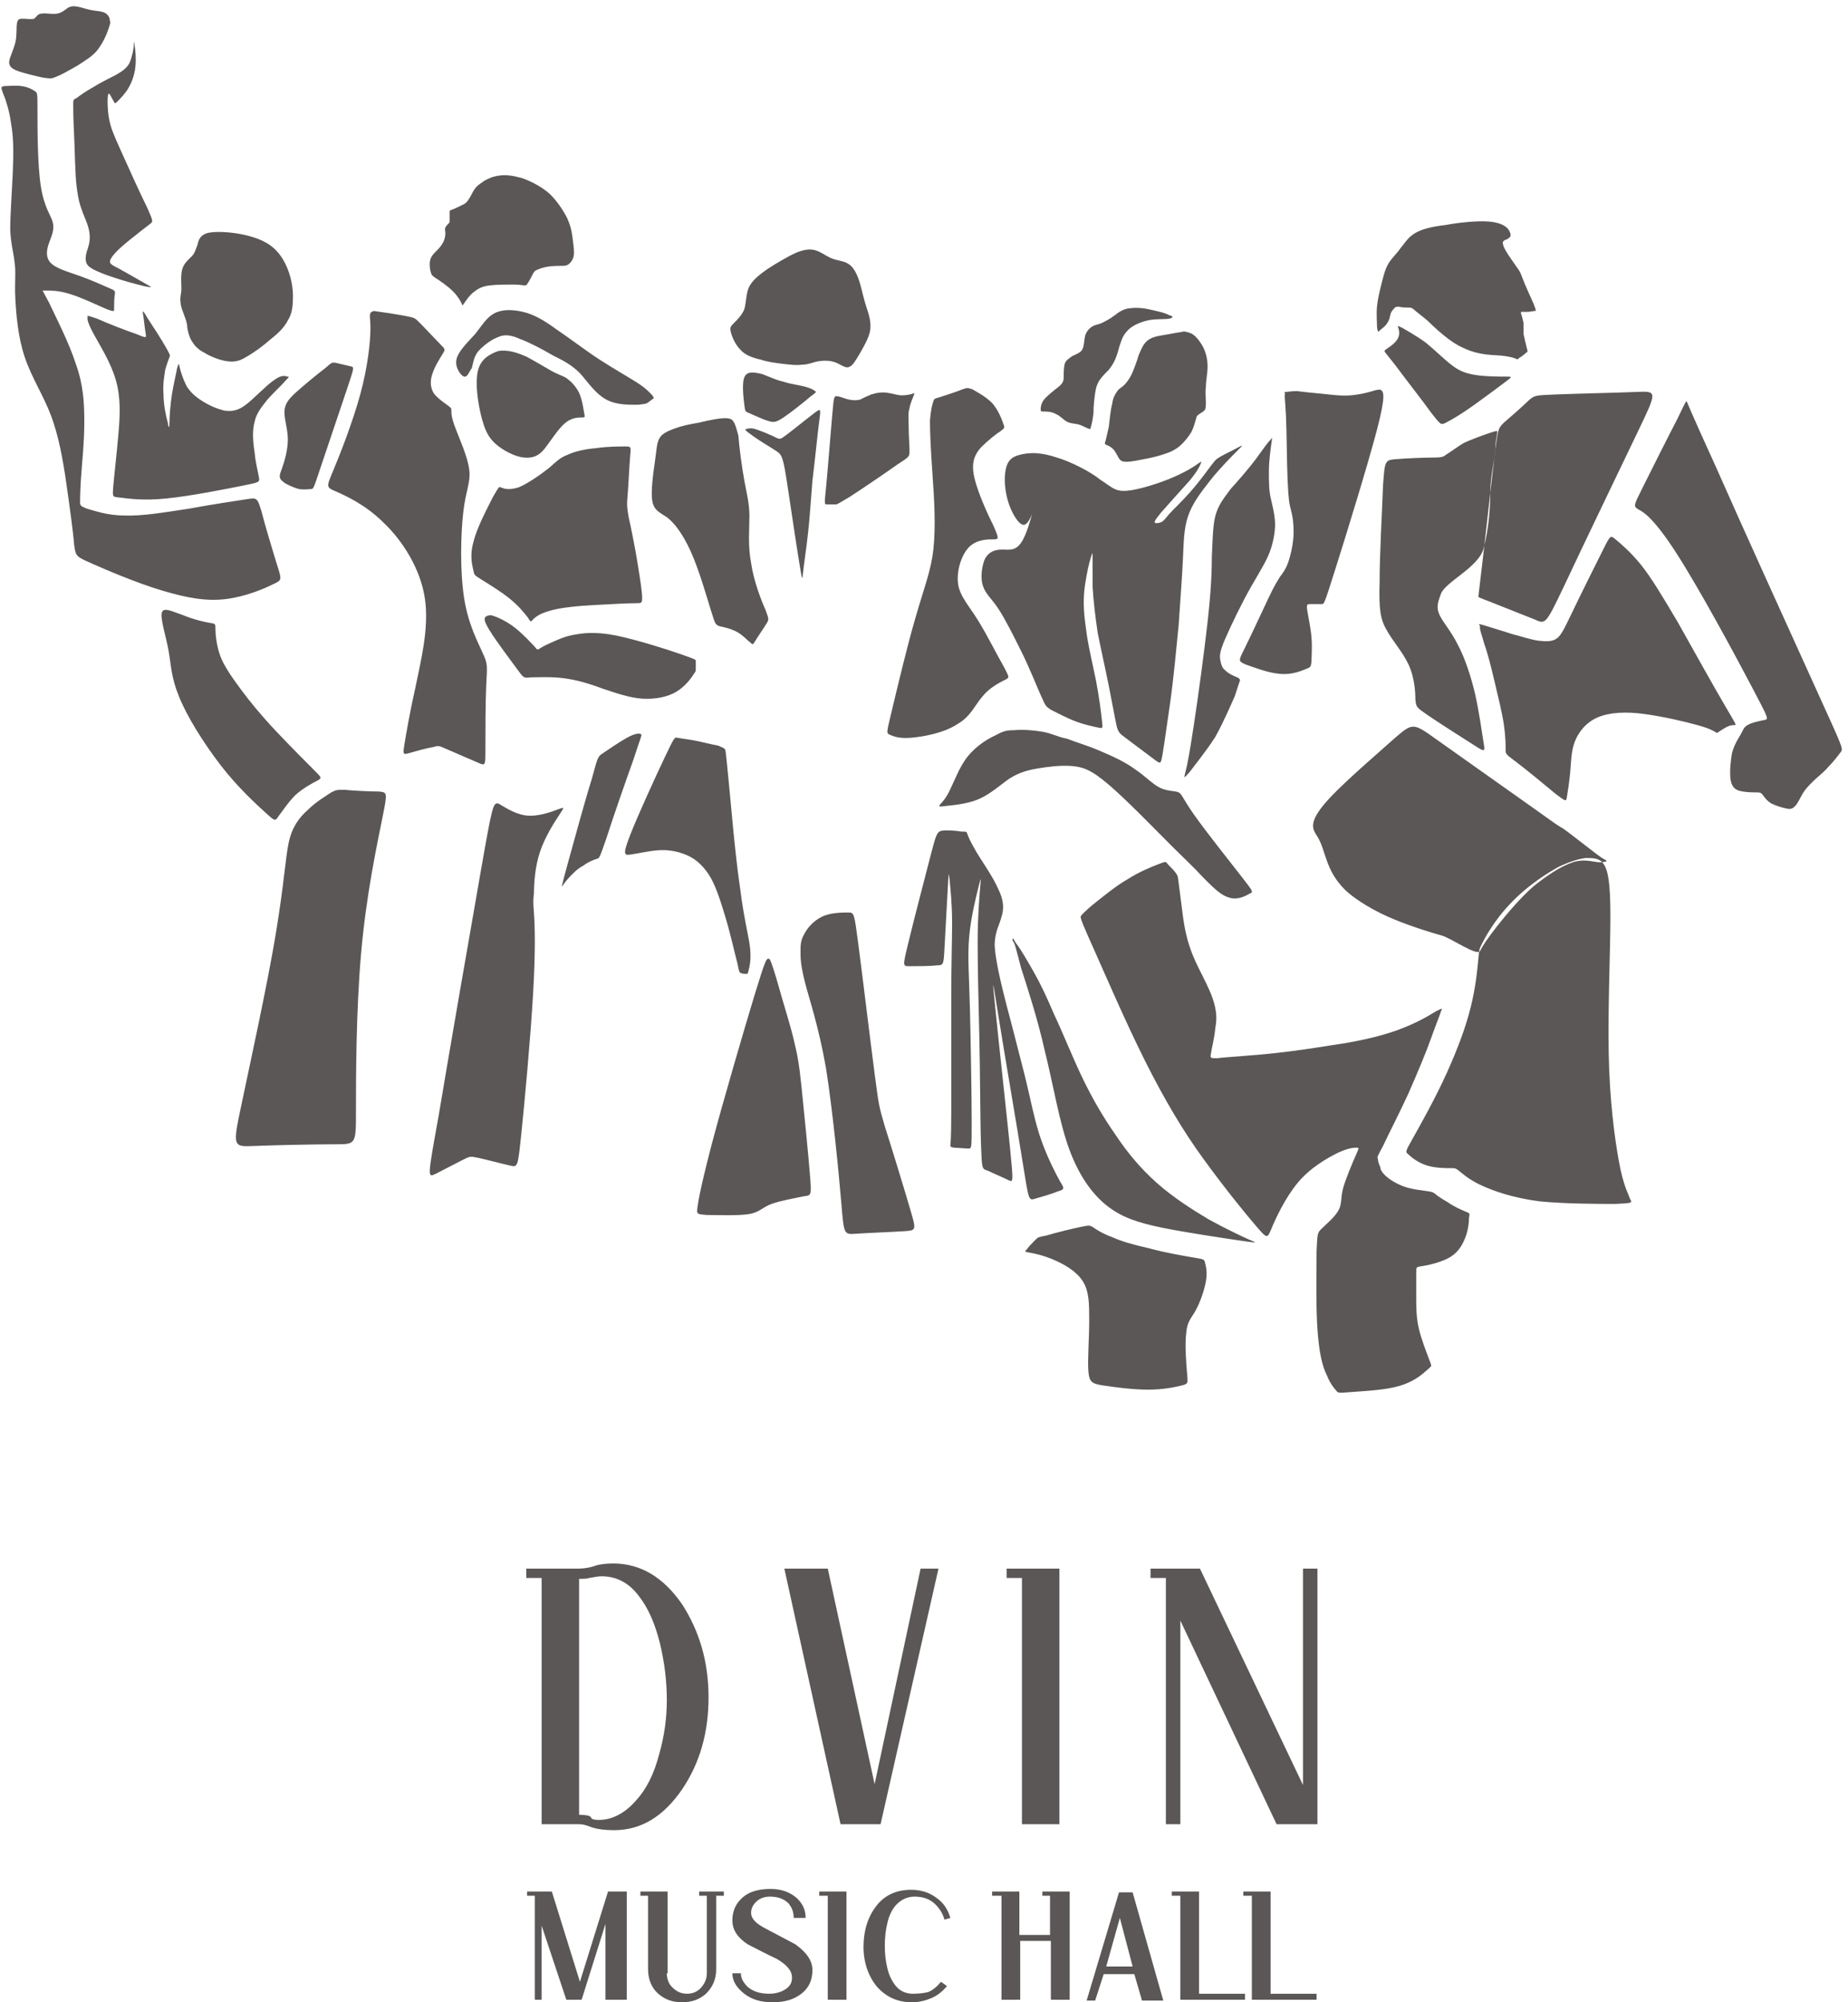
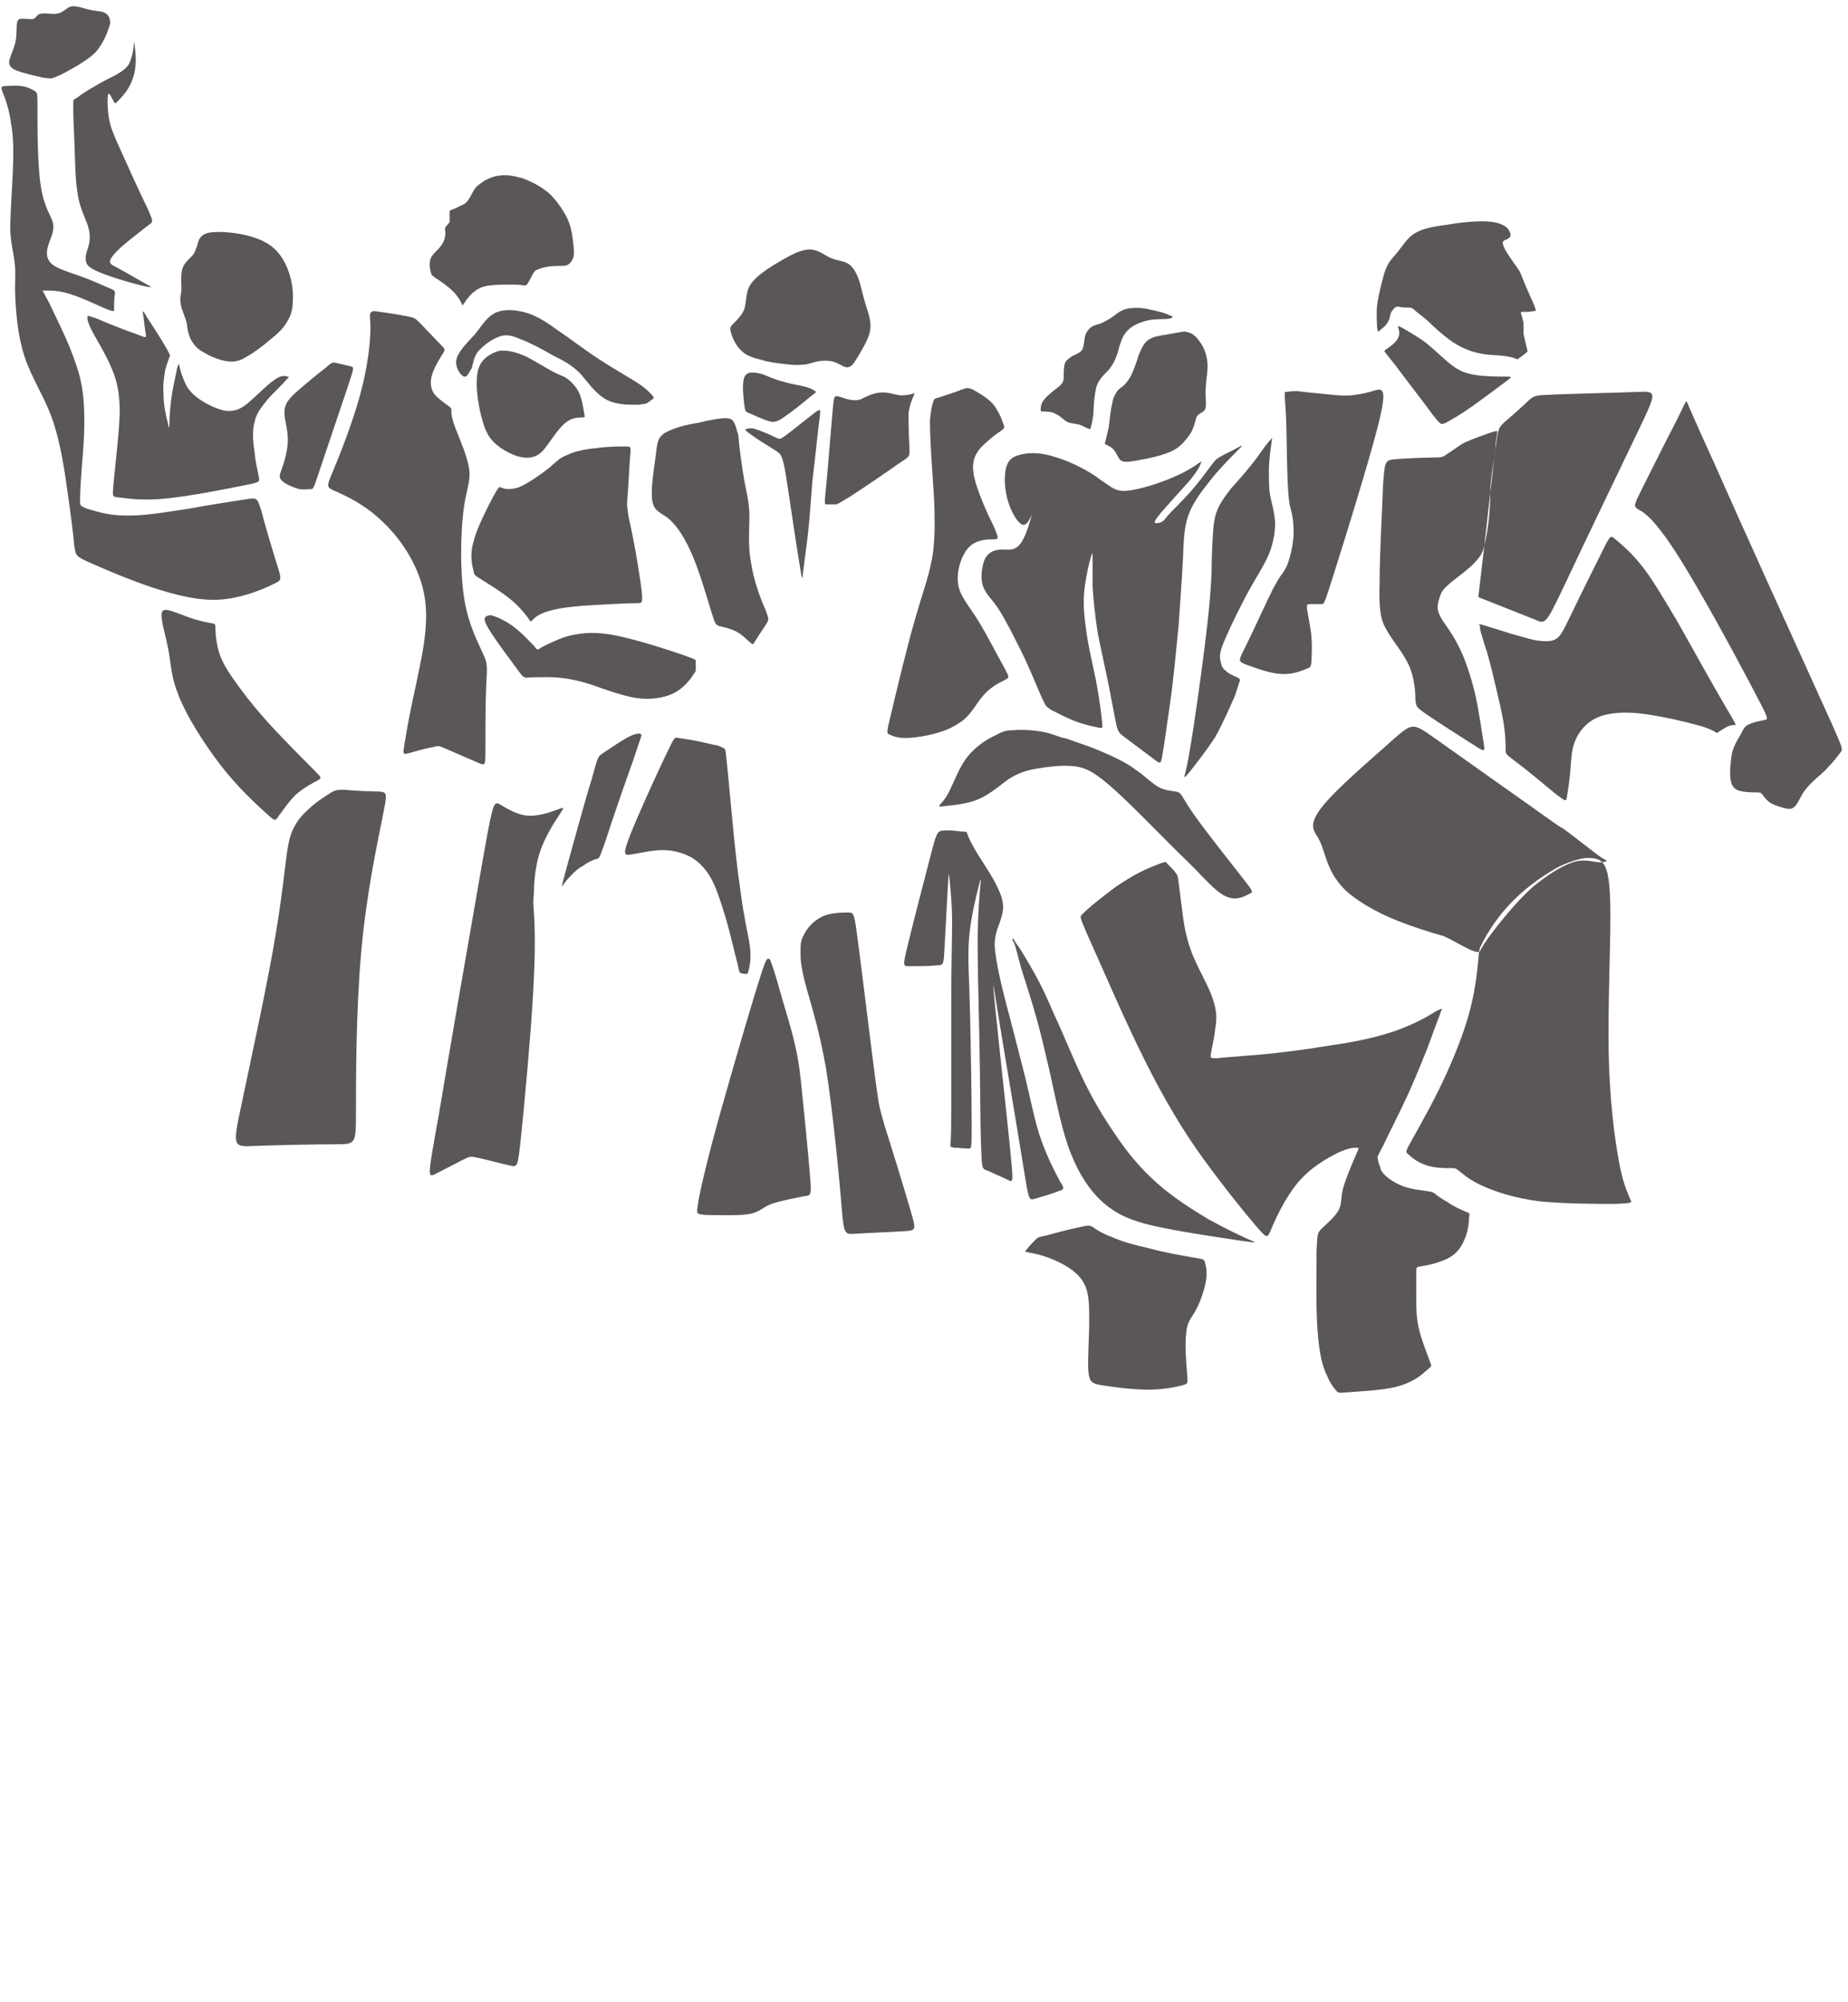
<svg xmlns="http://www.w3.org/2000/svg" width="217" height="235" viewBox="0 0 217 235" fill="none">
  <path fill-rule="evenodd" clip-rule="evenodd" d="M19 71.9C18.799 72.6 19.499 74.7 19.799 76.4C20.099 78.1 20.099 79.5 21 81.7C21.899 84 23.9 87.2 25.9 89.8C27.9 92.4 30.1 94.4 31.2 95.4C32.3 96.4 32.3 96.4 32.7 95.8C33.1 95.3 33.8 94.2 34.7 93.3C35.6 92.5 36.699 91.9 37.299 91.6C37.799 91.3 37.8 91.3 36.9 90.4C36 89.5 34.1 87.6 32.4 85.8C30.7 84 29.3 82.3 28.2 80.8C27.1 79.3 26.199 78 25.799 76.8C25.399 75.6 25.299 74.4 25.299 73.8C25.299 73.2 25.299 73.2 24.599 73.1C23.999 73 22.7 72.7 21.5 72.2C20.299 71.8 19.2 71.2 19 71.9ZM21.7 37.2C21.5 36.6 21.2 36 21.2 35.4C21.1 34.9 21.299 34.5 21.299 33.9C21.299 33.3 21.2 32.3 21.4 31.6C21.6 30.9 22.099 30.5 22.5 30.1C22.899 29.7 23 29.2 23.2 28.7C23.3 28.2 23.499 27.5 24.599 27.3C25.799 27.1 27.999 27.3 29.599 27.8C31.299 28.3 32.4 29.1 33.2 30.4C34 31.7 34.4 33.4 34.4 34.7C34.4 36 34.299 36.8 33.799 37.6C33.399 38.4 32.699 39.1 31.799 39.8C30.899 40.6 29.8 41.4 28.9 41.9C28.1 42.4 27.5 42.5 26.7 42.4C25.9 42.3 24.799 41.9 24 41.4C23.2 41 22.799 40.5 22.5 40C22.2 39.5 22.099 39 22 38.5C22 38.2 21.9 37.7 21.7 37.2ZM1.999 8.3C1.199 8 0.999 7.6 1.099 7.1C1.199 6.6 1.599 5.8 1.799 5C1.999 4.2 1.899 3.2 1.999 2.7C2.099 2.2 2.3 2.2 2.7 2.2C3.1 2.2 3.699 2.3 3.999 2.2C4.299 2 4.4 1.6 4.9 1.6C5.3 1.5 6.1 1.7 6.7 1.6C7.3 1.5 7.699 1.1 7.999 0.9C8.399 0.7 8.7 0.7 9.2 0.8C9.7 0.9 10.199 1.1 10.799 1.2C11.299 1.3 11.899 1.3 12.299 1.5C12.699 1.7 12.9 2.1 12.9 2.4C13 2.7 12.9 2.9 12.7 3.5C12.5 4.1 12.1 5 11.499 5.8C10.899 6.6 9.999 7.1 9.099 7.7C8.199 8.2 7.199 8.8 6.599 9C5.999 9.3 5.799 9.2 4.999 9.1C4.099 8.9 2.799 8.6 1.999 8.3ZM12.7 11.1C12.6 11.4 12.599 12.8 12.799 13.9C12.999 15 13.3 15.7 14.2 17.7C15.1 19.7 16.499 22.8 17.299 24.4C17.999 26 17.999 26 17.599 26.3C17.199 26.6 16.299 27.3 15.299 28.1C14.299 28.9 13.3 29.8 12.999 30.4C12.7 31 13.199 31.1 14.099 31.6C14.999 32.1 16.399 32.9 17.099 33.3C17.799 33.7 17.8 33.7 17.7 33.7C17.6 33.7 17.3 33.7 16.2 33.4C15 33.1 12.999 32.5 11.799 32C10.599 31.5 10.199 31.2 10.099 30.7C9.999 30.3 10.099 29.7 10.299 29.2C10.499 28.6 10.6 28 10.499 27.3C10.399 26.5 10 25.7 9.7 24.9C9.4 24.1 9.199 23.5 8.999 21.9C8.799 20.3 8.8 17.7 8.7 15.8C8.6 13.9 8.599 12.8 8.599 12.3C8.599 11.7 8.599 11.7 8.999 11.5C9.399 11.2 10.1 10.7 10.999 10.2C11.8 9.7 12.799 9.2 13.599 8.8C14.299 8.4 14.9 8 15.2 7.4C15.5 6.7 15.7 5.8 15.7 5.3C15.8 4.8 15.799 4.8 15.799 5.3C15.899 5.8 16 6.9 15.9 7.8C15.8 8.8 15.499 9.6 15.099 10.3C14.699 11 14.099 11.6 13.799 11.9C13.499 12.2 13.499 12.2 13.299 11.8C13.099 11.5 12.8 10.7 12.7 11.1ZM1.799 35C1.899 36.9 2.1 39.5 2.9 41.9C3.7 44.3 5.099 46.4 5.999 48.8C6.899 51.2 7.399 54 7.799 56.8C8.199 59.6 8.6 62.5 8.7 63.9C8.9 65.3 8.9 65.3 10.7 66.1C12.5 66.9 15.999 68.4 19 69.3C22 70.2 24.299 70.6 26.599 70.3C28.899 70 31 69.1 32 68.6C33.099 68.1 33.099 68.1 32.599 66.5C32.099 64.9 31.1 61.6 30.7 60C30.2 58.4 30.2 58.4 28.9 58.6C27.6 58.8 24.9 59.2 22.2 59.7C19.5 60.1 16.699 60.6 14.599 60.5C12.499 60.5 11 59.9 10.2 59.7C9.5 59.4 9.5 59.4 9.4 59.1C9.4 58.7 9.399 58 9.499 56.3C9.599 54.6 9.9 52 9.9 49.6C9.9 47.3 9.8 45.2 8.9 42.7C8.1 40.2 6.499 37.1 5.799 35.6C4.999 34.1 4.999 34.1 4.999 34.1C4.999 34.1 4.999 34.1 5.499 34.1C5.999 34.1 6.9 34.1 8.2 34.5C9.5 34.9 11.199 35.7 12.099 36.1C12.999 36.5 13.199 36.5 13.299 36.5C13.399 36.5 13.4 36.5 13.4 36.1C13.4 35.7 13.399 34.9 13.499 34.5C13.499 34.1 13.499 34.1 12.799 33.8C12.099 33.5 10.8 32.9 9.4 32.4C8 31.9 6.5 31.5 5.9 30.8C5.3 30.1 5.499 29.2 5.799 28.4C6.099 27.6 6.4 26.9 6.2 26.1C6 25.3 5.199 24.4 4.799 21.9C4.399 19.4 4.4 15.1 4.4 13C4.4 10.9 4.399 10.9 4.099 10.7C3.799 10.5 3.299 10.2 2.499 10.1C1.799 10 0.999 10.1 0.499 10.1C0.099 10.2 0.099 10.2 0.299 10.8C0.599 11.5 1.099 12.9 1.299 14.5C1.599 16.1 1.599 18 1.499 20.3C1.399 22.6 1.2 25.2 1.2 27C1.3 28.8 1.6 29.7 1.7 30.7C1.9 31.9 1.699 33.1 1.799 35ZM10.999 39.2C11.7 40.5 12.999 42.5 13.599 44.6C14.199 46.7 14.1 48.7 13.9 51C13.7 53.3 13.399 55.9 13.299 57.1C13.199 58.4 13.199 58.3 14.099 58.4C14.999 58.5 16.699 58.8 19.599 58.5C22.499 58.2 26.5 57.4 28.5 57C30.5 56.6 30.5 56.6 30.4 56C30.3 55.4 30 54.3 29.9 53.1C29.7 51.9 29.6 50.5 29.9 49.5C30.1 48.5 30.7 47.8 31.4 46.9C32.1 46.1 33.099 45.2 33.499 44.7C33.999 44.2 34 44.2 33.7 44.2C33.5 44.1 33 44 32.2 44.6C31.3 45.2 30 46.6 29 47.4C28 48.2 27.3 48.3 26.4 48.2C25.5 48 24.599 47.6 23.799 47.1C22.999 46.6 22.4 46.1 21.9 45.3C21.5 44.5 21.199 43.6 21.099 43.1C20.999 42.6 20.999 42.6 20.799 43.2C20.699 43.8 20.4 45 20.2 46.2C20 47.5 19.9 48.9 19.9 49.6C19.9 50.3 19.8 50.3 19.7 49.6C19.5 48.9 19.2 47.5 19.2 46.3C19.1 45.1 19.3 44.1 19.4 43.4C19.6 42.7 19.8 42.2 19.9 41.9C20 41.7 20 41.7 19.5 40.8C19 39.9 17.899 38.2 17.299 37.3C16.799 36.4 16.699 36.4 16.799 36.9C16.899 37.4 16.999 38.6 17.099 39.1C17.199 39.7 17.2 39.7 15.999 39.2C14.8 38.8 12.5 37.9 11.4 37.4C10.2 37 10.199 37 10.299 37.2C10.199 37.4 10.3 37.9 10.999 39.2ZM33.099 55C33.399 54.2 33.799 52.8 33.799 51.6C33.799 50.4 33.4 49.3 33.4 48.4C33.4 47.6 33.7 47 34.7 46.1C35.7 45.2 37.4 43.8 38.2 43.2C39 42.5 38.999 42.5 39.499 42.6C39.9 42.7 40.8 42.9 41.2 43C41.6 43.1 41.599 43.1 40.799 45.5C39.999 47.9 38.399 52.6 37.599 55C36.799 57.4 36.8 57.4 36.499 57.4C36.3 57.4 35.799 57.5 35.099 57.4C34.399 57.2 33.5 56.8 33.2 56.5C32.7 56.1 32.799 55.8 33.099 55ZM33.9 98.9C33.5 100.8 33.4 103.4 32.4 109.5C31.4 115.6 29.299 125.1 28.299 129.9C27.299 134.6 27.399 134.6 29.799 134.5C32.199 134.4 37 134.3 39.4 134.3C41.8 134.3 41.799 134.3 41.799 130.4C41.799 126.5 41.8 118.8 42.4 111.9C43 105 44.3 99 44.9 96C45.5 93 45.499 93 44.499 92.9C43.499 92.9 41.499 92.8 40.499 92.7C39.499 92.7 39.5 92.7 38.9 93C38.3 93.4 37.099 94.1 36.099 95.1C35.199 95.9 34.3 97 33.9 98.9ZM43.499 38.5C43.499 40.1 43.199 43 42.299 46.3C41.399 49.6 39.899 53.4 39.099 55.3C38.299 57.2 38.3 57.2 39.499 57.7C40.599 58.2 42.899 59.2 45.099 61.4C47.299 63.5 49.4 66.8 49.9 70.3C50.4 73.8 49.399 77.6 48.799 80.6C48.099 83.7 47.7 86.1 47.499 87.3C47.3 88.5 47.3 88.6 47.999 88.4C48.7 88.2 50.099 87.8 50.799 87.7C51.499 87.5 51.5 87.5 52.4 87.9C53.3 88.3 55.199 89.1 56.099 89.5C56.999 89.9 56.999 89.9 56.999 88C56.999 86.1 56.999 82.4 57.099 80.3C57.199 78.3 57.3 77.9 56.7 76.7C56.2 75.5 54.999 73.4 54.499 70.2C53.999 67 54.1 62.7 54.4 60.1C54.7 57.5 55.299 56.6 55.099 55.1C54.899 53.6 53.999 51.6 53.499 50.3C52.999 49 52.999 48.5 52.999 48.2C52.999 47.9 52.999 47.9 52.599 47.6C52.199 47.3 51.3 46.7 50.9 46.1C50.5 45.4 50.499 44.6 50.799 43.8C51.099 42.9 51.7 42 51.999 41.5C52.3 41 52.3 41 51.7 40.4C51.1 39.8 49.899 38.5 49.299 37.9C48.699 37.3 48.7 37.3 47.7 37.1C46.7 36.9 44.7 36.6 43.9 36.5C43.2 36.7 43.499 37 43.499 38.5ZM56.499 102C55.2 109.4 52.7 123.8 51.499 131C50.2 138.2 50.199 138.2 51.099 137.8C51.899 137.4 53.6 136.5 54.4 136.1C55.2 135.7 55.2 135.7 56.2 135.9C57.1 136.1 59 136.6 59.9 136.8C60.8 137 60.8 137 61.2 133.2C61.6 129.4 62.299 121.8 62.599 116.6C62.899 111.4 62.8 108.6 62.7 107.2C62.6 105.8 62.6 105.8 62.7 104.8C62.7 103.8 62.8 101.8 63.4 100C64 98.2 65.1 96.5 65.7 95.6C66.3 94.7 66.299 94.7 65.499 95C64.7 95.3 63.1 95.9 61.7 95.7C60.3 95.5 59.099 94.6 58.499 94.3C57.9 94.2 57.8 94.6 56.499 102ZM57.499 74C58.3 75.3 59.9 77.4 60.7 78.5C61.5 79.6 61.499 79.6 62.299 79.5C63.099 79.5 64.7 79.4 66.2 79.6C67.7 79.8 69.1 80.2 70.7 80.8C72.2 81.3 73.9 81.9 75.4 82C76.9 82.1 78.4 81.8 79.4 81.2C80.4 80.6 81.1 79.7 81.4 79.2C81.7 78.8 81.7 78.8 81.7 78.5C81.7 78.3 81.7 77.8 81.7 77.6C81.7 77.4 81.7 77.4 79.999 76.8C78.299 76.2 74.8 75.1 72.4 74.6C69.9 74.1 68.5 74.3 67.4 74.5C66.3 74.7 65.7 75 64.999 75.3C64.299 75.6 63.7 75.9 63.4 76.1C63.1 76.3 63.1 76.3 62.7 75.8C62.3 75.4 61.499 74.5 60.499 73.7C59.499 72.9 58.199 72.3 57.599 72.2C56.699 72.3 56.7 72.7 57.499 74ZM86.9 41C86.3 40.4 85.899 39.4 85.799 38.9C85.699 38.4 85.8 38.3 86.2 37.9C86.6 37.5 87.1 37 87.4 36.3C87.6 35.6 87.599 34.8 87.799 34.1C87.999 33.4 88.5 32.8 89.4 32.1C90.3 31.4 91.499 30.7 92.599 30.1C93.699 29.5 94.6 29.2 95.4 29.3C96.2 29.4 96.899 30 97.599 30.3C98.299 30.6 98.999 30.6 99.499 30.9C100.099 31.2 100.499 31.9 100.799 32.7C101.099 33.5 101.299 34.6 101.599 35.6C101.899 36.6 102.3 37.5 102.2 38.6C102.1 39.6 101.4 40.7 100.9 41.6C100.4 42.4 100.099 43 99.599 43.1C99.199 43.2 98.6 42.7 97.999 42.5C97.4 42.3 96.699 42.3 96.099 42.4C95.499 42.5 94.9 42.8 94.2 42.8C93.5 42.9 92.8 42.8 91.9 42.7C91.1 42.6 90.199 42.5 89.299 42.2C88.399 42 87.5 41.7 86.9 41ZM87.4 44.3C87.1 45 87.3 46.7 87.4 47.5C87.5 48.3 87.499 48.3 87.999 48.5C88.499 48.7 89.5 49.2 90.2 49.4C90.8 49.6 91.1 49.6 91.999 49C92.9 48.4 94.399 47.2 95.099 46.6C95.899 46 95.9 46 95.7 45.9C95.6 45.8 95.299 45.6 94.599 45.4C93.899 45.2 92.9 45.1 91.999 44.8C91.1 44.6 90.299 44.2 89.499 43.9C88.6 43.7 87.7 43.5 87.4 44.3ZM56.9 21.2C56.5 21.5 56.099 21.7 55.799 22.1C55.499 22.5 55.299 23 55.099 23.3C54.899 23.6 54.8 23.8 54.4 24C54 24.2 53.399 24.5 53.099 24.6C52.799 24.7 52.799 24.7 52.799 25C52.799 25.2 52.799 25.6 52.799 25.9C52.799 26.1 52.8 26.1 52.7 26.2C52.6 26.3 52.399 26.5 52.299 26.7C52.199 26.9 52.299 27.1 52.299 27.4C52.299 27.7 52.2 28.2 51.999 28.5C51.8 28.9 51.5 29.2 51.2 29.5C50.9 29.8 50.599 30.1 50.499 30.6C50.4 31.1 50.499 31.7 50.599 32C50.699 32.3 50.699 32.3 51.099 32.6C51.599 32.9 52.6 33.6 53.2 34.2C53.8 34.8 54.1 35.4 54.2 35.6C54.3 35.9 54.3 35.9 54.499 35.6C54.7 35.3 55.099 34.7 55.599 34.3C56.099 33.9 56.599 33.6 57.499 33.5C58.3 33.4 59.499 33.4 60.299 33.4C61.099 33.4 61.399 33.5 61.599 33.5C61.799 33.5 61.8 33.5 61.999 33.2C62.2 32.9 62.499 32.3 62.599 32.1C62.799 31.8 62.8 31.8 62.999 31.7C63.2 31.6 63.699 31.4 64.299 31.3C64.899 31.2 65.699 31.2 66.099 31.2C66.499 31.2 66.7 31.1 66.9 30.9C67.1 30.7 67.4 30.3 67.4 29.7C67.4 29.1 67.3 28.4 67.2 27.7C67.1 27 66.999 26.5 66.599 25.6C66.199 24.8 65.499 23.7 64.599 22.8C63.599 21.9 62.399 21.3 61.299 20.9C60.199 20.6 59.4 20.5 58.7 20.6C57.8 20.7 57.3 21 56.9 21.2ZM54.499 44.2C54.099 44.1 53.399 43.1 53.599 42.2C53.799 41.2 54.999 40.1 55.799 39.2C56.599 38.2 57.099 37.3 57.999 36.8C58.9 36.3 60.1 36.3 61.4 36.6C62.7 36.9 63.9 37.6 65.4 38.7C66.9 39.7 68.7 41.1 70.4 42.2C72.1 43.3 73.699 44.2 74.799 44.9C75.899 45.6 76.299 46.1 76.599 46.4C76.799 46.7 76.8 46.7 76.7 46.8C76.5 46.9 76.2 47.2 75.999 47.3C75.799 47.4 75.799 47.4 74.999 47.5C74.2 47.5 72.5 47.6 71.2 46.9C69.9 46.2 68.999 44.8 68.099 43.8C67.099 42.8 66.1 42.3 64.9 41.7C63.7 41 62.199 40.2 61.099 39.8C59.999 39.3 59.2 39.2 58.4 39.6C57.6 39.9 56.599 40.7 56.099 41.3C55.599 42 55.6 42.5 55.4 43.2C55.1 43.6 54.9 44.3 54.499 44.2ZM56.099 43.6C55.799 45 56.099 47.2 56.499 48.8C56.9 50.4 57.3 51.3 58.2 52.1C59.1 52.9 60.499 53.6 61.499 53.7C62.599 53.8 63.3 53.5 63.999 52.6C64.7 51.7 65.499 50.4 66.299 49.7C67.099 49 67.899 49 68.299 49C68.699 49 68.699 49 68.599 48.5C68.499 48 68.4 47 67.999 46.1C67.6 45.3 67 44.7 66.4 44.3C65.8 44 65.4 43.9 64.7 43.5C64 43.1 63 42.5 61.9 41.9C60.8 41.4 59.599 41 58.499 41.2C57.4 41.6 56.399 42.2 56.099 43.6ZM58.799 57.2C58.599 57.1 58.6 57.1 57.9 58.3C57.3 59.5 55.999 61.9 55.599 63.6C55.099 65.3 55.499 66.5 55.599 67C55.699 67.5 55.7 67.5 56.499 68C57.3 68.5 58.8 69.4 59.9 70.3C61 71.2 61.599 72 61.999 72.5C62.3 73 62.3 73 62.499 72.8C62.7 72.6 63.099 72.1 64.499 71.7C65.799 71.3 67.999 71.1 69.999 71C71.9 70.9 73.6 70.8 74.499 70.8C75.4 70.8 75.4 70.8 75.4 70.1C75.4 69.5 75.2 68.2 74.9 66.3C74.6 64.4 74.099 61.9 73.799 60.6C73.599 59.3 73.6 59.3 73.7 58.1C73.8 56.9 73.9 54.6 73.999 53.5C74.1 52.4 74.1 52.4 73.4 52.4C72.7 52.4 71.299 52.4 69.999 52.6C68.7 52.7 67.399 53 66.599 53.4C65.799 53.7 65.4 54.1 64.499 54.9C63.499 55.7 61.9 56.8 60.9 57.2C59.6 57.6 59.099 57.3 58.799 57.2ZM85.499 49.1C84.799 49 83.299 49.3 82.099 49.6C80.899 49.8 80 50 79.2 50.3C78.4 50.6 77.7 50.9 77.4 51.5C77.1 52.1 77.1 52.8 76.9 54.2C76.7 55.6 76.399 57.7 76.599 58.8C76.799 59.9 77.399 60.1 78.299 60.7C79.099 61.3 80.099 62.5 81.099 64.7C82.099 66.9 82.999 70.1 83.499 71.7C83.999 73.3 83.999 73.3 84.499 73.5C84.999 73.6 85.899 73.8 86.599 74.2C87.299 74.6 87.799 75.2 88.099 75.4C88.399 75.7 88.4 75.7 88.7 75.2C89 74.7 89.7 73.7 89.999 73.2C90.299 72.7 90.3 72.7 89.9 71.6C89.4 70.5 88.5 68.2 88.2 66.1C87.8 64 87.999 62.1 87.999 60.6C87.999 59.1 87.7 58 87.4 56.4C87.1 54.7 86.8 52.5 86.7 51.1C86.3 49.7 86.2 49.2 85.499 49.1ZM74.4 89.1C73.5 91.6 71.9 96.2 71.2 98.4C70.4 100.7 70.399 100.7 70.099 100.8C69.699 100.9 68.999 101.2 68.499 101.6C67.9 101.9 67.499 102.3 67.099 102.7C66.699 103.1 66.299 103.6 66.099 103.9C65.899 104.2 65.899 104.2 66.599 101.6C67.299 99.1 68.7 93.9 69.499 91.4C70.2 88.8 70.199 88.8 70.799 88.4C71.399 88 72.699 87.1 73.599 86.6C74.499 86.1 75.099 86 75.299 86.2C75.399 86.3 75.2 86.6 74.4 89.1ZM73.999 98C74.9 95.7 76.999 91.1 78.099 88.8C79.199 86.5 79.199 86.5 79.599 86.6C80.099 86.7 81.1 86.8 81.999 87C82.9 87.2 83.699 87.4 84.299 87.5C84.799 87.7 84.999 87.8 85.099 87.9C85.199 88 85.2 88 85.499 91C85.799 94 86.3 100.2 86.9 104.2C87.4 108.2 87.999 110.1 88.099 111.5C88.199 112.8 88 113.5 87.9 113.9C87.8 114.3 87.799 114.3 87.599 114.3C87.499 114.3 87.2 114.3 86.999 114.2C86.9 114.2 86.799 114.2 86.599 113.1C86.299 112 85.8 109.7 85.2 107.7C84.6 105.7 84 103.8 83.2 102.6C82.4 101.4 81.499 100.7 80.499 100.3C79.499 99.9 78.4 99.7 77.2 99.8C76 99.9 74.799 100.2 73.999 100.3C73.299 100.4 73.1 100.3 73.999 98ZM88.599 116.8C87.299 121.1 84.899 129.3 83.599 134.2C82.299 139.2 82 140.9 81.9 141.7C81.8 142.5 81.799 142.5 82.999 142.6C84.2 142.6 86.6 142.7 87.9 142.5C89.2 142.3 89.499 141.7 90.599 141.3C91.699 140.9 93.5 140.6 94.4 140.4C95.3 140.3 95.299 140.3 95.099 137.8C94.899 135.3 94.399 130.3 94.099 127.4C93.799 124.5 93.6 123.7 93.2 122C92.8 120.3 91.999 117.8 91.499 116C90.999 114.2 90.6 113 90.4 112.6C90 112.3 89.899 112.6 88.599 116.8ZM94.499 115.2C94.999 117.2 96.1 120.3 96.999 125.4C97.799 130.5 98.499 137.7 98.799 141.3C99.099 144.9 99.1 144.9 100.499 144.8C101.899 144.7 104.7 144.6 106.2 144.5C107.6 144.4 107.6 144.4 106.9 142C106.2 139.6 104.7 134.7 103.9 132.2C103.2 129.8 103.2 129.8 102.7 126C102.2 122.2 101.299 114.7 100.799 110.9C100.299 107.1 100.299 107.1 99.599 107.1C98.899 107.1 97.499 107.1 96.499 107.6C95.499 108.1 94.8 108.9 94.4 109.7C94 110.4 93.999 111 93.999 111.7C93.999 112.4 93.999 113.2 94.499 115.2ZM88.499 50.3C89.2 50.5 90.4 51 90.999 51.3C91.6 51.6 91.6 51.6 92.4 51C93.2 50.4 94.799 49.1 95.599 48.5C96.399 47.9 96.4 47.9 96.2 49.4C96 50.9 95.7 54 95.4 56.4C95.2 58.8 95.1 60.6 94.9 62.4C94.7 64.3 94.399 66.2 94.299 67.2C94.199 68.2 94.199 68.2 93.799 65.7C93.399 63.3 92.699 58.4 92.299 55.9C91.899 53.4 91.699 53.3 91.099 52.9C90.499 52.5 89.299 51.8 88.599 51.3C87.899 50.8 87.6 50.6 87.499 50.4C87.6 50.4 87.799 50.2 88.499 50.3ZM97.7 49C97.5 51.2 97.2 55.2 96.999 57.2C96.799 59.2 96.799 59.2 97.099 59.2C97.299 59.2 97.799 59.2 98.099 59.2C98.299 59.2 98.299 59.2 99.799 58.3C101.199 57.4 104 55.5 105.4 54.5C106.8 53.6 106.799 53.6 106.799 52.9C106.799 52.3 106.7 51.1 106.7 50.1C106.7 49.2 106.599 48.5 106.799 47.9C106.899 47.3 107.199 46.7 107.299 46.4C107.399 46.1 107.4 46.1 107.2 46.2C106.9 46.3 106.4 46.4 105.9 46.4C105.4 46.4 104.9 46.2 104.2 46.1C103.6 46 102.899 46.1 102.299 46.3C101.799 46.5 101.399 46.7 100.999 46.9C100.599 47 100.2 47 99.7 46.9C99.2 46.8 98.6 46.5 98.2 46.5C97.9 46.5 97.9 46.8 97.7 49ZM109.499 55.7C109.299 52.9 109.2 50.8 109.2 49.4C109.3 48 109.499 47.4 109.599 47.1C109.699 46.8 109.7 46.8 110.4 46.6C111 46.4 112.299 46 112.999 45.7C113.599 45.5 113.6 45.5 114.2 45.7C114.7 46 115.699 46.5 116.499 47.3C117.199 48.1 117.599 49.1 117.799 49.7C117.999 50.2 117.999 50.2 117.499 50.6C116.999 50.9 116 51.7 115.2 52.5C114.5 53.3 114 54.2 114.4 56C114.8 57.8 116 60.4 116.7 61.8C117.3 63.2 117.3 63.3 116.7 63.3C116 63.3 114.699 63.3 113.799 64.2C112.899 65.1 112.299 67 112.499 68.5C112.699 70 113.8 71.1 114.9 72.9C116 74.7 117.2 77.1 117.9 78.3C118.5 79.5 118.599 79.5 117.999 79.8C117.399 80.1 116.2 80.7 115.4 81.7C114.5 82.7 114 84.1 112.4 85C110.9 86 108.399 86.5 106.799 86.6C105.299 86.7 104.7 86.3 104.4 86.2C104.1 86 104.1 86 104.7 83.5C105.3 81 106.499 75.9 107.499 72.5C108.499 69 109.299 67.1 109.599 64.5C109.899 61.8 109.699 58.5 109.499 55.7ZM139.799 39.1C140.299 39.3 140.8 39.9 141.2 40.6C141.6 41.3 141.799 42.2 141.799 43C141.799 43.8 141.599 44.7 141.599 45.4C141.499 46.1 141.599 46.7 141.599 47.2C141.599 47.7 141.6 48 141.4 48.2C141.2 48.4 140.9 48.5 140.7 48.7C140.5 48.8 140.5 49 140.4 49.3C140.3 49.6 140.2 50.1 139.9 50.7C139.6 51.2 139.199 51.7 138.799 52.1C138.399 52.5 138.099 52.7 137.499 53C136.799 53.3 135.799 53.6 134.799 53.8C133.799 54 132.799 54.2 132.299 54.2C131.799 54.2 131.6 54.1 131.4 53.8C131.2 53.5 131 53 130.7 52.7C130.4 52.4 130.1 52.3 129.9 52.2C129.7 52.1 129.699 52.1 129.799 51.8C129.899 51.5 130 50.9 130.2 50.1C130.3 49.3 130.399 48.1 130.599 47.4C130.699 46.6 131 46.2 131.2 45.9C131.4 45.6 131.699 45.5 131.999 45.2C132.299 44.9 132.6 44.5 132.9 43.9C133.2 43.2 133.5 42.4 133.7 41.7C134 41 134.199 40.5 134.599 40.1C134.999 39.7 135.6 39.5 136.2 39.4C136.8 39.3 137.4 39.2 137.9 39.1C138.4 39 138.699 39 138.999 38.9C138.899 38.9 139.299 38.9 139.799 39.1ZM137.299 37.4C136.799 37.5 135.699 37.4 134.799 37.6C133.899 37.8 132.999 38.2 132.499 38.7C131.999 39.2 131.799 39.6 131.599 40.2C131.399 40.7 131.299 41.3 131.099 41.8C130.899 42.4 130.6 42.9 130.2 43.4C129.8 43.8 129.5 44.1 129.2 44.5C128.9 44.9 128.699 45.4 128.599 46.1C128.499 46.8 128.4 47.7 128.4 48.5C128.3 49.3 128.199 49.8 128.099 50.1C127.999 50.4 128.099 50.4 127.799 50.3C127.499 50.2 126.999 49.9 126.599 49.8C126.099 49.7 125.699 49.7 125.299 49.5C124.899 49.3 124.499 48.8 123.999 48.6C123.499 48.3 122.899 48.3 122.599 48.3C122.299 48.3 122.2 48.3 122.2 48.1C122.2 47.9 122.199 47.4 122.599 46.9C122.999 46.4 123.799 45.8 124.299 45.4C124.799 45 124.9 44.7 124.9 44.3C124.9 43.9 124.899 43.3 124.999 42.8C125.099 42.3 125.5 42.1 125.9 41.8C126.3 41.6 126.899 41.4 127.099 41C127.299 40.6 127.3 40 127.4 39.5C127.5 39 127.899 38.5 128.299 38.3C128.599 38.1 129 38.1 129.4 37.9C129.8 37.7 130.4 37.4 130.9 37C131.4 36.6 131.899 36.3 132.499 36.2C133.199 36.1 134 36.1 134.9 36.3C135.8 36.5 136.799 36.7 137.299 37C137.799 37.1 137.799 37.3 137.299 37.4ZM123.599 147.8C124.799 148.3 126.299 149.1 127.099 150.3C127.899 151.5 127.9 153 127.9 155C127.9 157 127.699 159.6 127.799 160.9C127.899 162.2 128.199 162.4 129.499 162.6C130.799 162.8 132.999 163.1 134.799 163.1C136.599 163.1 137.999 162.8 138.799 162.6C139.499 162.4 139.5 162.4 139.4 161.3C139.3 160.1 139.099 157.8 139.299 156.4C139.399 155.1 139.9 154.7 140.4 153.8C140.9 152.9 141.399 151.5 141.599 150.4C141.799 149.3 141.599 148.6 141.499 148.2C141.399 147.8 141.4 147.8 140.2 147.6C139 147.4 136.7 147 134.9 146.5C133.1 146.1 131.699 145.7 130.599 145.2C129.499 144.8 128.699 144.3 128.299 144C127.899 143.8 127.9 143.8 126.9 144C125.9 144.2 123.9 144.7 122.9 145C121.9 145.2 121.899 145.2 121.599 145.5C121.299 145.8 120.799 146.3 120.599 146.6C120.299 146.9 120.299 146.9 120.799 147C121.399 147.1 122.399 147.3 123.599 147.8ZM109.2 100.7C108.5 103.4 107.199 108.4 106.599 110.9C105.999 113.4 105.999 113.4 106.799 113.4C107.599 113.4 109.199 113.4 109.999 113.3C110.799 113.3 110.8 113.2 110.9 111.4C111 109.6 111.199 105.9 111.299 104.1C111.399 102.3 111.399 102.3 111.499 103.2C111.599 104.2 111.799 106.1 111.799 108.3C111.799 110.5 111.7 113 111.7 117.3C111.7 121.5 111.7 127.5 111.7 130.7C111.7 133.9 111.599 134.2 111.599 134.4C111.599 134.6 111.599 134.6 111.999 134.7C112.399 134.7 113.3 134.8 113.7 134.8C114.1 134.8 114.099 134.8 114.099 131.8C114.099 128.8 114 122.9 113.9 118.7C113.8 114.6 113.599 112.3 113.799 110C113.999 107.7 114.6 105.3 114.9 104.1C115.2 102.9 115.199 102.9 115.099 104.1C114.999 105.3 114.799 107.6 114.799 110.6C114.799 113.6 114.899 117.3 114.999 121.8C115.099 126.4 115.1 131.8 115.2 134.5C115.3 137.2 115.299 137.2 115.999 137.4C116.599 137.7 117.8 138.2 118.4 138.5C119 138.8 118.999 138.8 118.599 134.7C118.199 130.7 117.3 122.6 116.9 118.6C116.5 114.6 116.5 114.6 117.2 119C117.9 123.4 119.399 132.1 120.099 136.5C120.799 140.9 120.799 140.9 121.499 140.7C122.199 140.5 123.599 140.1 124.299 139.8C124.999 139.6 124.999 139.5 124.499 138.7C123.999 137.8 123.099 136.1 122.299 133.9C121.499 131.7 120.999 128.9 120.299 126.1C119.599 123.4 118.9 120.6 118.2 118C117.5 115.3 116.899 112.7 116.799 111C116.799 109.3 117.399 108.5 117.599 107.6C117.899 106.7 117.9 105.7 117.2 104.3C116.6 102.9 115.299 101.1 114.599 99.9C113.899 98.7 113.699 98.2 113.599 97.9C113.499 97.6 113.5 97.6 112.9 97.6C112.3 97.5 111.199 97.4 110.599 97.5C109.999 97.6 109.9 98 109.2 100.7ZM119.9 113.6C120.6 115.8 121.8 119.4 122.7 123.4C123.7 127.4 124.399 131.8 125.599 135C126.799 138.2 128.399 140.3 130.099 141.6C131.799 142.9 133.599 143.5 136.499 144.1C139.499 144.7 143.599 145.3 145.599 145.6C147.699 145.9 147.7 145.9 146.7 145.5C145.8 145.1 143.9 144.2 141.9 143.1C139.9 141.9 137.699 140.5 135.799 138.8C133.899 137.1 132.399 135.3 130.999 133.2C129.599 131.2 128.299 129 127.099 126.5C125.899 124 124.799 121.2 123.799 119.1C122.899 117 122.2 115.5 121.4 114.1C120.6 112.7 119.799 111.3 119.299 110.7C118.899 110 118.9 110 118.9 110.4C119.2 110.7 119.3 111.4 119.9 113.6ZM122.499 85.9C121.399 85.7 119.999 85.6 119.099 85.7C118.199 85.7 117.8 85.8 116.9 86.3C116 86.7 114.7 87.5 113.7 88.7C112.7 89.9 112.099 91.6 111.599 92.6C111.099 93.7 110.6 94.2 110.4 94.4C110.2 94.7 110.199 94.7 110.999 94.6C111.799 94.5 113.5 94.4 114.9 93.8C116.3 93.2 117.499 92.1 118.499 91.4C119.599 90.7 120.599 90.4 121.799 90.2C122.999 90 124.499 89.8 125.799 89.9C127.099 90 128.1 90.3 130.2 92.1C132.3 93.9 135.299 97 137.299 99C139.299 101 140.199 101.8 141.099 102.8C142.099 103.8 143.2 105 144.2 105.3C145.2 105.7 146.2 105.2 146.7 104.9C147.2 104.7 147.199 104.7 145.799 102.9C144.399 101.1 141.6 97.6 140.2 95.6C138.8 93.6 138.8 93.2 138.4 93C138 92.8 137.199 92.9 136.299 92.5C135.399 92.1 134.499 91.1 133.299 90.3C132.099 89.4 130.499 88.7 129.099 88.1C127.699 87.5 126.299 87.1 125.299 86.7C124.199 86.5 123.599 86.1 122.499 85.9ZM124.099 53.7C122.299 53.1 121.099 53.1 120.099 53.3C119.099 53.5 118.5 53.8 118.2 54.7C117.9 55.6 117.899 57.1 118.299 58.6C118.699 60.1 119.6 61.6 120.2 61.6C120.8 61.6 121.3 60 121.2 60.3C121.1 60.6 120.6 62.7 119.9 63.7C119.2 64.7 118.5 64.5 117.7 64.5C116.9 64.5 116.2 64.7 115.7 65.5C115.3 66.3 115.1 67.8 115.4 68.7C115.7 69.7 116.4 70.2 117.2 71.4C118 72.6 118.9 74.4 119.9 76.4C120.9 78.4 121.799 80.7 122.299 81.8C122.799 82.9 122.8 82.9 123.4 83.3C124 83.6 125.3 84.3 126.4 84.7C127.5 85.1 128.499 85.3 128.999 85.4C129.499 85.5 129.5 85.5 129.4 84.6C129.3 83.7 129.1 82 128.7 79.9C128.3 77.9 127.699 75.5 127.499 73.6C127.199 71.6 127.2 70.1 127.4 68.7C127.6 67.3 127.899 66 128.099 65.4C128.299 64.8 128.299 64.8 128.299 65.4C128.299 66 128.299 67.3 128.299 68.9C128.399 70.5 128.6 72.3 128.9 74.3C129.3 76.3 129.8 78.5 130.2 80.5C130.6 82.5 130.899 84.2 131.099 85.1C131.299 86 131.499 86.1 132.299 86.7C133.099 87.3 134.699 88.5 135.499 89.1C136.299 89.7 136.299 89.7 136.499 88.6C136.699 87.5 137 85.2 137.4 82.5C137.8 79.7 138.1 76.4 138.4 73.4C138.6 70.4 138.8 67.8 138.9 65.7C139 63.6 138.999 62.1 139.499 60.6C139.999 59.1 140.999 57.8 142.099 56.4C143.199 55 144.599 53.6 145.299 52.9C145.999 52.2 146 52.2 145.4 52.5C144.9 52.8 143.799 53.3 143.299 53.6C142.799 53.9 142.8 53.9 142.4 54.4C142 54.9 141.3 55.9 140.4 57C139.5 58.1 138.4 59.2 137.7 59.9C137 60.6 136.799 61 136.499 61.2C136.199 61.4 135.9 61.4 135.7 61.4C135.5 61.3 135.499 61.2 136.299 60.2C137.099 59.3 138.7 57.5 139.7 56.4C140.6 55.3 140.899 54.7 140.999 54.4C141.099 54.1 141.2 54.1 140.7 54.4C140.3 54.7 139.399 55.3 137.799 56C136.199 56.7 133.699 57.5 132.299 57.6C130.899 57.7 130.6 57.2 129.2 56.3C128.1 55.4 125.799 54.2 124.099 53.7ZM147.599 53.7C146.799 54.8 145.499 56.3 144.499 57.4C143.599 58.6 143 59.4 142.7 60.6C142.4 61.8 142.399 63.4 142.299 65.3C142.299 67.2 142.199 69.4 141.799 73C141.399 76.6 140.7 81.7 140.2 85C139.7 88.3 139.4 89.9 139.2 90.6C139 91.4 139 91.4 139.7 90.6C140.3 89.8 141.6 88.2 142.7 86.5C143.7 84.7 144.499 82.8 144.999 81.7C145.399 80.5 145.499 80.1 145.599 79.9C145.599 79.7 145.599 79.7 145.299 79.5C144.999 79.4 144.3 79.1 143.9 78.7C143.5 78.4 143.399 78 143.299 77.5C143.199 77 143.2 76.5 143.9 74.9C144.6 73.3 145.899 70.6 146.999 68.7C148.099 66.8 148.8 65.7 149.2 64.5C149.6 63.3 149.8 62 149.7 61C149.6 60 149.4 59.3 149.2 58.4C149 57.5 148.999 56.5 148.999 55.3C148.999 54.1 149.199 52.7 149.299 52C149.399 51.3 149.4 51.3 149.2 51.6C148.8 52 148.399 52.6 147.599 53.7ZM128.4 111.3C129.7 114.2 132.1 119.8 134.4 124.4C136.7 129 138.899 132.7 141.299 136C143.699 139.3 146.199 142.4 147.499 143.9C148.799 145.4 148.799 145.4 149.299 144.2C149.799 143 150.9 140.6 152.4 138.8C153.9 137 155.899 135.9 157.099 135.3C158.399 134.7 158.999 134.7 159.299 134.7C159.599 134.7 159.6 134.7 159.2 135.6C158.8 136.5 158 138.4 157.7 139.5C157.4 140.7 157.6 141.2 157.2 142C156.8 142.8 155.7 143.7 155.2 144.2C154.7 144.7 154.699 144.7 154.599 146.8C154.599 148.9 154.5 153.1 154.7 156C154.9 158.9 155.299 160.4 155.799 161.4C156.199 162.4 156.7 163 156.9 163.2C157.1 163.5 157.2 163.5 158.4 163.4C159.6 163.3 162.099 163.2 163.799 162.8C165.499 162.4 166.499 161.7 167.099 161.2C167.699 160.7 167.899 160.5 167.999 160.4C168.099 160.3 168.099 160.3 167.799 159.5C167.499 158.7 166.899 157.2 166.599 155.9C166.299 154.6 166.299 153.4 166.299 152.2C166.299 151 166.299 149.9 166.299 149.3C166.299 148.7 166.299 148.7 166.999 148.6C167.699 148.5 168.999 148.2 169.999 147.7C170.999 147.2 171.599 146.4 171.999 145.4C172.399 144.5 172.499 143.4 172.499 142.9C172.599 142.4 172.599 142.4 172.099 142.2C171.599 142 170.699 141.6 169.999 141.1C169.299 140.7 168.699 140.3 168.499 140.1C168.199 139.9 168.199 139.9 167.599 139.8C166.999 139.7 165.7 139.6 164.7 139.2C163.7 138.8 162.999 138.3 162.599 137.9C162.199 137.5 162.099 137.2 162.099 137.1C162.099 137 162.099 137 161.999 136.8C161.899 136.6 161.799 136.2 161.799 136C161.699 135.8 161.7 135.8 162.4 134.5C163 133.2 164.3 130.7 165.4 128.3C166.5 125.8 167.499 123.4 168.099 121.7C168.699 120 169.1 119.1 169.2 118.7C169.4 118.3 169.399 118.3 168.599 118.7C167.799 119.2 166.299 120.1 164.099 120.9C161.899 121.7 159.1 122.3 156.2 122.7C153.2 123.2 150.1 123.6 147.7 123.8C145.3 124 143.7 124.1 142.9 124.2C142.1 124.2 142.1 124.2 142.2 123.6C142.3 123 142.6 121.8 142.7 120.7C142.9 119.6 142.9 118.7 142.4 117.2C141.9 115.7 140.799 113.9 140.099 112.2C139.399 110.5 139.1 109 138.9 107.5C138.7 106 138.5 104.4 138.4 103.6C138.3 102.8 138.299 102.8 138.099 102.5C137.899 102.2 137.399 101.7 137.099 101.4C136.899 101.1 136.899 101.1 136.099 101.4C135.299 101.7 133.8 102.3 132.4 103.2C131 104 129.699 105.1 128.799 105.8C127.899 106.5 127.4 107 127.2 107.2C126.9 107.5 126.9 107.5 126.9 107.7C127 108.1 127.1 108.4 128.4 111.3ZM150.999 48.7C151.099 50.7 151.1 54.3 151.2 56.5C151.3 58.6 151.399 59.2 151.599 59.9C151.799 60.6 151.9 61.4 151.9 62.5C151.9 63.6 151.599 65 151.299 65.9C150.999 66.8 150.599 67.3 150.299 67.7C149.999 68.2 149.7 68.6 148.9 70.3C148.1 72 146.799 74.8 146.099 76.2C145.399 77.6 145.399 77.6 146.299 78C147.199 78.3 148.9 79 150.4 79.1C151.8 79.2 152.9 78.7 153.4 78.5C153.9 78.3 153.899 78.3 153.999 77.7C153.999 77.1 154.099 76 153.999 74.8C153.899 73.6 153.599 72.3 153.499 71.6C153.399 70.9 153.5 70.9 153.9 70.9C154.3 70.9 154.9 70.9 155.2 70.9C155.5 70.9 155.499 70.9 156.799 66.8C158.099 62.7 160.6 54.6 161.7 50.4C162.8 46.2 162.4 46 162.2 45.8C162 45.7 162.099 45.7 161.499 45.8C160.899 46 159.799 46.3 158.599 46.4C157.399 46.5 156.199 46.3 155.099 46.2C153.999 46.1 152.999 46 152.299 45.9C151.599 45.9 151.199 46 150.999 46C150.799 46 150.8 46 150.9 46.2C150.8 46.5 150.899 46.7 150.999 48.7ZM176.499 28.7C176.599 29.3 177.599 30.6 177.999 31.2C178.499 31.9 178.499 31.9 178.799 32.7C179.099 33.5 179.799 35 180.099 35.7C180.399 36.5 180.4 36.5 180.2 36.5C180 36.5 179.7 36.6 179.4 36.6C179.1 36.6 178.8 36.6 178.7 36.6C178.6 36.6 178.599 36.6 178.599 36.8C178.699 37 178.8 37.5 178.9 37.9C178.9 38.3 178.9 38.6 178.9 39.2C179 39.7 179.199 40.5 179.299 40.9C179.399 41.3 179.4 41.3 179.2 41.4C179 41.6 178.6 41.9 178.4 42C178.2 42.2 178.199 42.2 177.999 42.1C177.799 42 177.399 41.9 176.799 41.8C176.199 41.7 175.299 41.7 174.499 41.6C173.699 41.5 172.9 41.3 172.2 41C171.5 40.7 170.899 40.4 170.099 39.8C169.299 39.2 168.4 38.4 167.7 37.7C166.9 37 166.299 36.6 165.999 36.3C165.699 36.1 165.7 36.1 165.4 36.1C165.1 36.1 164.599 36.1 164.299 36C163.999 36 163.899 36 163.799 36.1C163.699 36.2 163.399 36.5 163.299 36.8C163.199 37.1 163.2 37.5 162.9 37.9C162.7 38.3 162.199 38.6 161.999 38.8C161.799 39 161.8 39 161.7 38.4C161.7 37.9 161.6 36.8 161.7 35.9C161.8 35 162 34.2 162.2 33.4C162.4 32.6 162.599 31.7 162.999 31C163.399 30.3 164 29.8 164.4 29.2C164.9 28.6 165.299 27.9 166.099 27.4C166.899 26.9 168.099 26.6 169.799 26.4C171.399 26.1 173.499 25.9 174.799 26C176.099 26.1 176.799 26.5 177.099 26.9C177.399 27.3 177.5 27.8 177.2 27.9C177 28.2 176.299 28.1 176.499 28.7ZM163.799 42.8C164.899 44.3 167.099 47.1 168.099 48.5C169.199 49.9 169.199 49.9 169.799 49.6C170.399 49.3 171.599 48.6 172.999 47.6C174.399 46.6 175.999 45.4 176.799 44.8C177.599 44.2 177.599 44.2 176.799 44.2C175.999 44.2 174.4 44.2 173.2 44C172 43.8 171.3 43.5 170.4 42.8C169.5 42.1 168.4 41 167.4 40.2C166.3 39.4 165.2 38.8 164.7 38.5C164.1 38.2 164.1 38.2 164.2 38.5C164.3 38.8 164.399 39.3 164.099 39.8C163.799 40.3 163.2 40.7 162.9 40.9C162.6 41.1 162.599 41.1 162.599 41.2C162.499 41.2 162.599 41.3 163.799 42.8ZM188.299 101.4C188.799 102.1 189.099 103.5 189.099 107.5C189.099 111.5 188.8 118.1 188.9 123.6C189 129.1 189.599 133.6 190.099 136.3C190.599 139.1 191.2 140.1 191.4 140.7C191.7 141.2 191.7 141.2 189.7 141.3C187.8 141.3 183.899 141.3 180.799 141C177.699 140.6 175.4 139.8 173.9 139.1C172.4 138.4 171.699 137.7 171.299 137.4C170.899 137.1 170.899 137.1 170.299 137.1C169.699 137.1 168.599 137.1 167.599 136.8C166.599 136.5 165.8 135.9 165.4 135.5C165 135.2 165 135.2 165.9 133.6C166.8 132 168.6 128.8 169.9 125.9C171.2 123 172.1 120.6 172.7 118.2C173.3 115.8 173.499 113.6 173.599 112.5C173.699 111.4 173.699 111.4 173.999 110.8C174.299 110.2 174.899 109.1 175.799 107.9C176.599 106.8 177.699 105.6 178.999 104.5C180.299 103.4 181.799 102.4 183.099 101.7C184.399 101.1 185.4 100.8 186.2 100.7C187.1 100.7 187.799 100.7 188.299 101.4ZM155.4 94.5C153.6 96.7 154.2 97.4 154.7 98.2C155.2 99 155.399 99.9 155.799 101C156.199 102.1 156.699 103.2 157.999 104.5C159.299 105.7 161.5 107 163.7 107.9C165.9 108.8 168.199 109.5 169.299 109.8C170.399 110.1 173.499 112.3 173.799 111.6C174.099 111 174.699 110.1 175.799 108.7C176.899 107.3 178.599 105.3 180.099 104C181.599 102.8 183.2 101.7 184.7 101.2C186.2 100.7 187.399 101.3 188.099 101.2C188.799 101.1 188.799 101.1 188.299 100.8C187.799 100.6 183.799 97.3 183.299 97.1C182.799 96.8 182.799 96.8 179.999 94.8C177.199 92.8 171.5 88.8 168.7 86.8C165.9 84.8 165.9 84.8 163.7 86.7C161.6 88.6 157.2 92.3 155.4 94.5ZM174.299 75.6C174.699 76.7 175.099 78.3 175.499 80C175.899 81.7 176.399 83.7 176.599 85.1C176.799 86.5 176.799 87.5 176.799 88C176.799 88.5 176.799 88.5 177.999 89.4C179.199 90.3 181.5 92.2 182.7 93.2C183.9 94.1 183.899 94.1 183.999 93.5C184.099 92.9 184.3 91.6 184.4 90.4C184.5 89.2 184.5 88.2 184.9 87.1C185.3 86 186.199 84.8 187.599 84.2C188.999 83.6 190.899 83.5 193.099 83.8C195.299 84.1 197.899 84.7 199.299 85.1C200.799 85.5 201.2 85.8 201.4 85.9C201.6 86 201.599 86.1 201.799 85.9C201.999 85.8 202.399 85.5 202.799 85.3C203.199 85.1 203.5 85.1 203.7 85.1C203.9 85.1 203.899 85.1 202.599 82.9C201.299 80.7 198.799 76.2 196.999 73C195.099 69.8 193.9 67.8 192.7 66.3C191.5 64.8 190.3 63.8 189.7 63.3C189.1 62.8 189.1 62.8 188.2 64.6C187.3 66.4 185.499 70 184.499 72.1C183.499 74.2 183.2 74.7 182.7 75C182.2 75.3 181.6 75.3 180.7 75.2C179.8 75.1 178.699 74.7 177.499 74.4C176.299 74 174.899 73.6 174.299 73.4C173.599 73.2 173.599 73.2 173.799 73.5C173.699 73.8 173.999 74.5 174.299 75.6ZM175.599 52.6C175.599 53.5 174.999 55.9 174.999 57.7C174.999 59.6 174.8 62.2 174.2 64.4C173.6 66.6 169.7 68.3 169.2 69.7C168.7 71 168.699 71.5 169.099 72.3C169.499 73.1 170.4 74.1 171.2 75.7C172 77.2 172.7 79.3 173.2 81.4C173.7 83.6 174 85.9 174.2 87.1C174.4 88.3 174.399 88.3 172.999 87.4C171.599 86.5 168.899 84.8 167.599 83.9C166.299 83 166.3 83 166.2 82.1C166.2 81.2 166.1 79.5 165.4 78C164.7 76.5 163.499 75.2 162.799 73.9C162.099 72.7 161.899 71.5 161.999 68.3C161.999 65.1 162.3 59.8 162.4 57C162.6 54.2 162.599 54 163.799 53.9C164.999 53.8 167.199 53.7 168.299 53.7C169.399 53.7 169.5 53.6 169.9 53.3C170.4 53 171.2 52.4 171.7 52.1C172.1 51.8 175.899 50.4 175.799 50.6C175.899 50.7 175.599 51.6 175.599 52.6ZM201.4 54.6C204.4 61.4 210.4 74.6 213.4 81.2C216.4 87.8 216.4 87.8 216.2 88.2C215.9 88.6 215.3 89.4 214.7 90C214.1 90.7 213.4 91.2 212.9 91.7C212.4 92.2 212 92.6 211.7 93.1C211.4 93.6 211.099 94.3 210.799 94.6C210.499 94.9 210.299 95 209.799 94.9C209.299 94.8 208.599 94.6 207.999 94.3C207.499 94 207.199 93.6 206.999 93.3C206.799 93.1 206.799 93 206.299 93C205.799 93 204.9 93 204.2 92.8C203.6 92.6 203.3 92.2 203.2 91.4C203.1 90.6 203.2 89.3 203.4 88.3C203.7 87.3 204.1 86.7 204.4 86.2C204.7 85.7 204.7 85.4 205.2 85.1C205.7 84.8 206.7 84.6 207.2 84.5C207.7 84.4 207.7 84.4 205.7 80.6C203.7 76.8 199.6 69.2 196.9 65C194.2 60.8 193 60.1 192.4 59.8C191.8 59.4 191.799 59.4 192.799 57.4C193.799 55.4 195.899 51.2 196.999 49.1C197.999 47 197.999 47 198.099 47.2C198.199 47.4 198.3 47.8 201.4 54.6ZM173.999 66.6C174.399 63.3 175.099 56.8 175.499 53.5C175.899 50.3 175.899 50.3 176.599 49.6C177.299 49 178.799 47.7 179.499 47C180.199 46.4 180.199 46.4 182.599 46.3C184.999 46.2 189.8 46.1 192.2 46C194.6 45.9 194.6 45.9 192.4 50.5C190.2 55.1 185.8 64.2 183.7 68.7C181.5 73.3 181.5 73.3 180.2 72.7C178.9 72.2 176.2 71.1 174.9 70.6C173.6 70.1 173.599 70.1 173.599 70C173.599 70.1 173.599 69.9 173.999 66.6Z" fill="#5A5756" />
-   <path d="M146.898 222.499H145.998V221.999H149.198V233.999H154.598V234.699H146.998V222.499H146.898ZM138.498 222.499H137.598V221.999H140.798V233.999H146.198V234.699H138.598V222.499H138.498ZM132.998 230.799L131.498 225.099L129.898 230.799H132.998ZM136.598 234.799H134.098L133.198 231.699H129.598L128.598 234.799H127.598L131.398 222.099H132.998L136.598 234.799ZM117.398 222.499H116.498V221.999H119.698V227.099H123.298V222.499H122.398V221.999H125.598V234.699H123.398V227.799H119.798V234.699H117.598V222.499H117.398ZM111.198 233.099C110.698 233.699 110.098 234.199 109.398 234.499C108.698 234.799 107.898 234.999 107.098 234.999C105.398 234.999 104.098 234.399 102.998 233.199C101.998 231.999 101.398 230.399 101.398 228.499C101.398 226.599 101.898 224.999 102.898 223.699C103.898 222.399 105.298 221.799 106.998 221.799C108.098 221.799 109.098 222.099 109.898 222.699C110.798 223.299 111.298 224.099 111.598 225.099L110.898 225.299C110.698 224.499 110.198 223.799 109.598 223.299C108.998 222.799 108.198 222.599 107.398 222.599C106.598 222.599 105.898 222.899 105.298 223.499C104.798 223.999 104.398 224.799 104.198 225.699C103.998 226.499 103.898 227.399 103.898 228.399C103.898 229.299 103.998 230.199 104.198 230.999C104.398 231.899 104.798 232.599 105.198 233.099C105.698 233.699 106.398 233.999 107.198 233.999C107.998 233.999 108.598 233.899 108.998 233.799C109.498 233.599 109.998 233.199 110.498 232.599L111.198 233.099ZM97.098 222.499H96.198V221.999H99.398V234.699H97.198V222.499H97.098ZM95.398 231.199C95.398 232.399 94.998 233.299 94.098 233.999C93.198 234.699 92.098 234.999 90.698 234.999C89.398 234.999 88.298 234.699 87.398 233.999C86.498 233.299 85.998 232.499 85.998 231.599H86.998C86.998 232.199 87.298 232.699 87.798 233.199C88.398 233.699 89.198 233.999 90.298 233.999C91.098 233.999 91.698 233.799 92.198 233.499C92.798 233.099 92.998 232.699 92.998 232.099C92.998 231.299 92.398 230.599 91.198 229.899C90.098 229.399 88.998 228.799 87.798 228.199C86.598 227.399 85.998 226.499 85.998 225.399C85.998 224.299 86.398 223.399 87.198 222.699C87.998 221.999 89.098 221.699 90.498 221.699C91.798 221.699 92.798 222.099 93.598 222.799C94.298 223.499 94.598 224.199 94.598 225.099H93.198C93.198 224.399 92.998 223.899 92.598 223.399C92.098 222.899 91.398 222.599 90.398 222.599C89.798 222.599 89.198 222.799 88.798 223.199C88.398 223.599 88.198 223.999 88.198 224.499C88.198 225.199 88.798 225.799 89.998 226.399C91.098 226.999 92.298 227.599 93.398 228.199C94.798 229.199 95.398 230.199 95.398 231.199ZM78.298 231.599C78.298 232.199 78.498 232.799 78.898 233.199C79.398 233.699 79.898 233.999 80.698 233.999C81.398 233.999 81.998 233.699 82.398 233.199C82.798 232.699 82.998 232.199 82.998 231.599V222.499H82.098V221.999H84.998V222.499H84.098V231.099C84.098 232.299 83.698 233.199 82.898 233.999C82.098 234.699 81.198 234.999 80.098 234.999C78.998 234.999 78.098 234.699 77.298 233.999C76.498 233.299 76.098 232.299 76.098 231.099V222.499H75.198V221.999H78.398V231.599H78.298ZM61.898 222.499V221.999H64.798L68.098 232.599L71.398 221.999H73.598V234.699H71.098V225.799L68.298 234.699H66.498L63.598 225.999V234.699H62.798V222.499H61.898Z" fill="#5A5756" />
-   <path d="M135.101 185.2V184.1H140.901L153.001 209.5V184.1H154.701V214.1H149.901L138.601 190.2V214.1H136.901V185.2H135.101ZM120.001 185.2H118.201V184.1H124.401V214.1H120.001V185.2ZM110.201 184.1L103.401 214.1H98.701L92.101 184.1H97.201L102.701 209.4L108.101 184.1H110.201ZM68.001 214.1H63.601V185.2H61.801V184.1H68.001C68.501 184.1 69.301 184 70.101 183.7C70.501 183.6 71.201 183.5 72.001 183.5C75.201 183.5 77.901 185.1 80.101 188.3C82.101 191.4 83.201 195 83.201 199.2C83.201 203.3 82.201 206.9 80.101 210C77.901 213.2 75.301 214.8 72.101 214.8C71.101 214.8 70.101 214.7 69.301 214.4C68.801 214.2 68.401 214.1 68.001 214.1ZM70.301 213.6C71.901 213.6 73.401 212.8 74.701 211.3C75.901 210 76.801 208.2 77.401 205.9C78.001 203.8 78.301 201.7 78.301 199.5C78.301 197.2 78.001 195 77.501 192.9C76.901 190.5 76.101 188.7 75.001 187.3C73.801 185.7 72.301 185 70.601 185C70.301 185 69.801 185.1 69.201 185.2C68.901 185.3 68.501 185.3 68.001 185.3V213C68.801 213 69.301 213.1 69.401 213.3C69.401 213.5 69.801 213.6 70.301 213.6Z" fill="#5A5756" />
</svg>